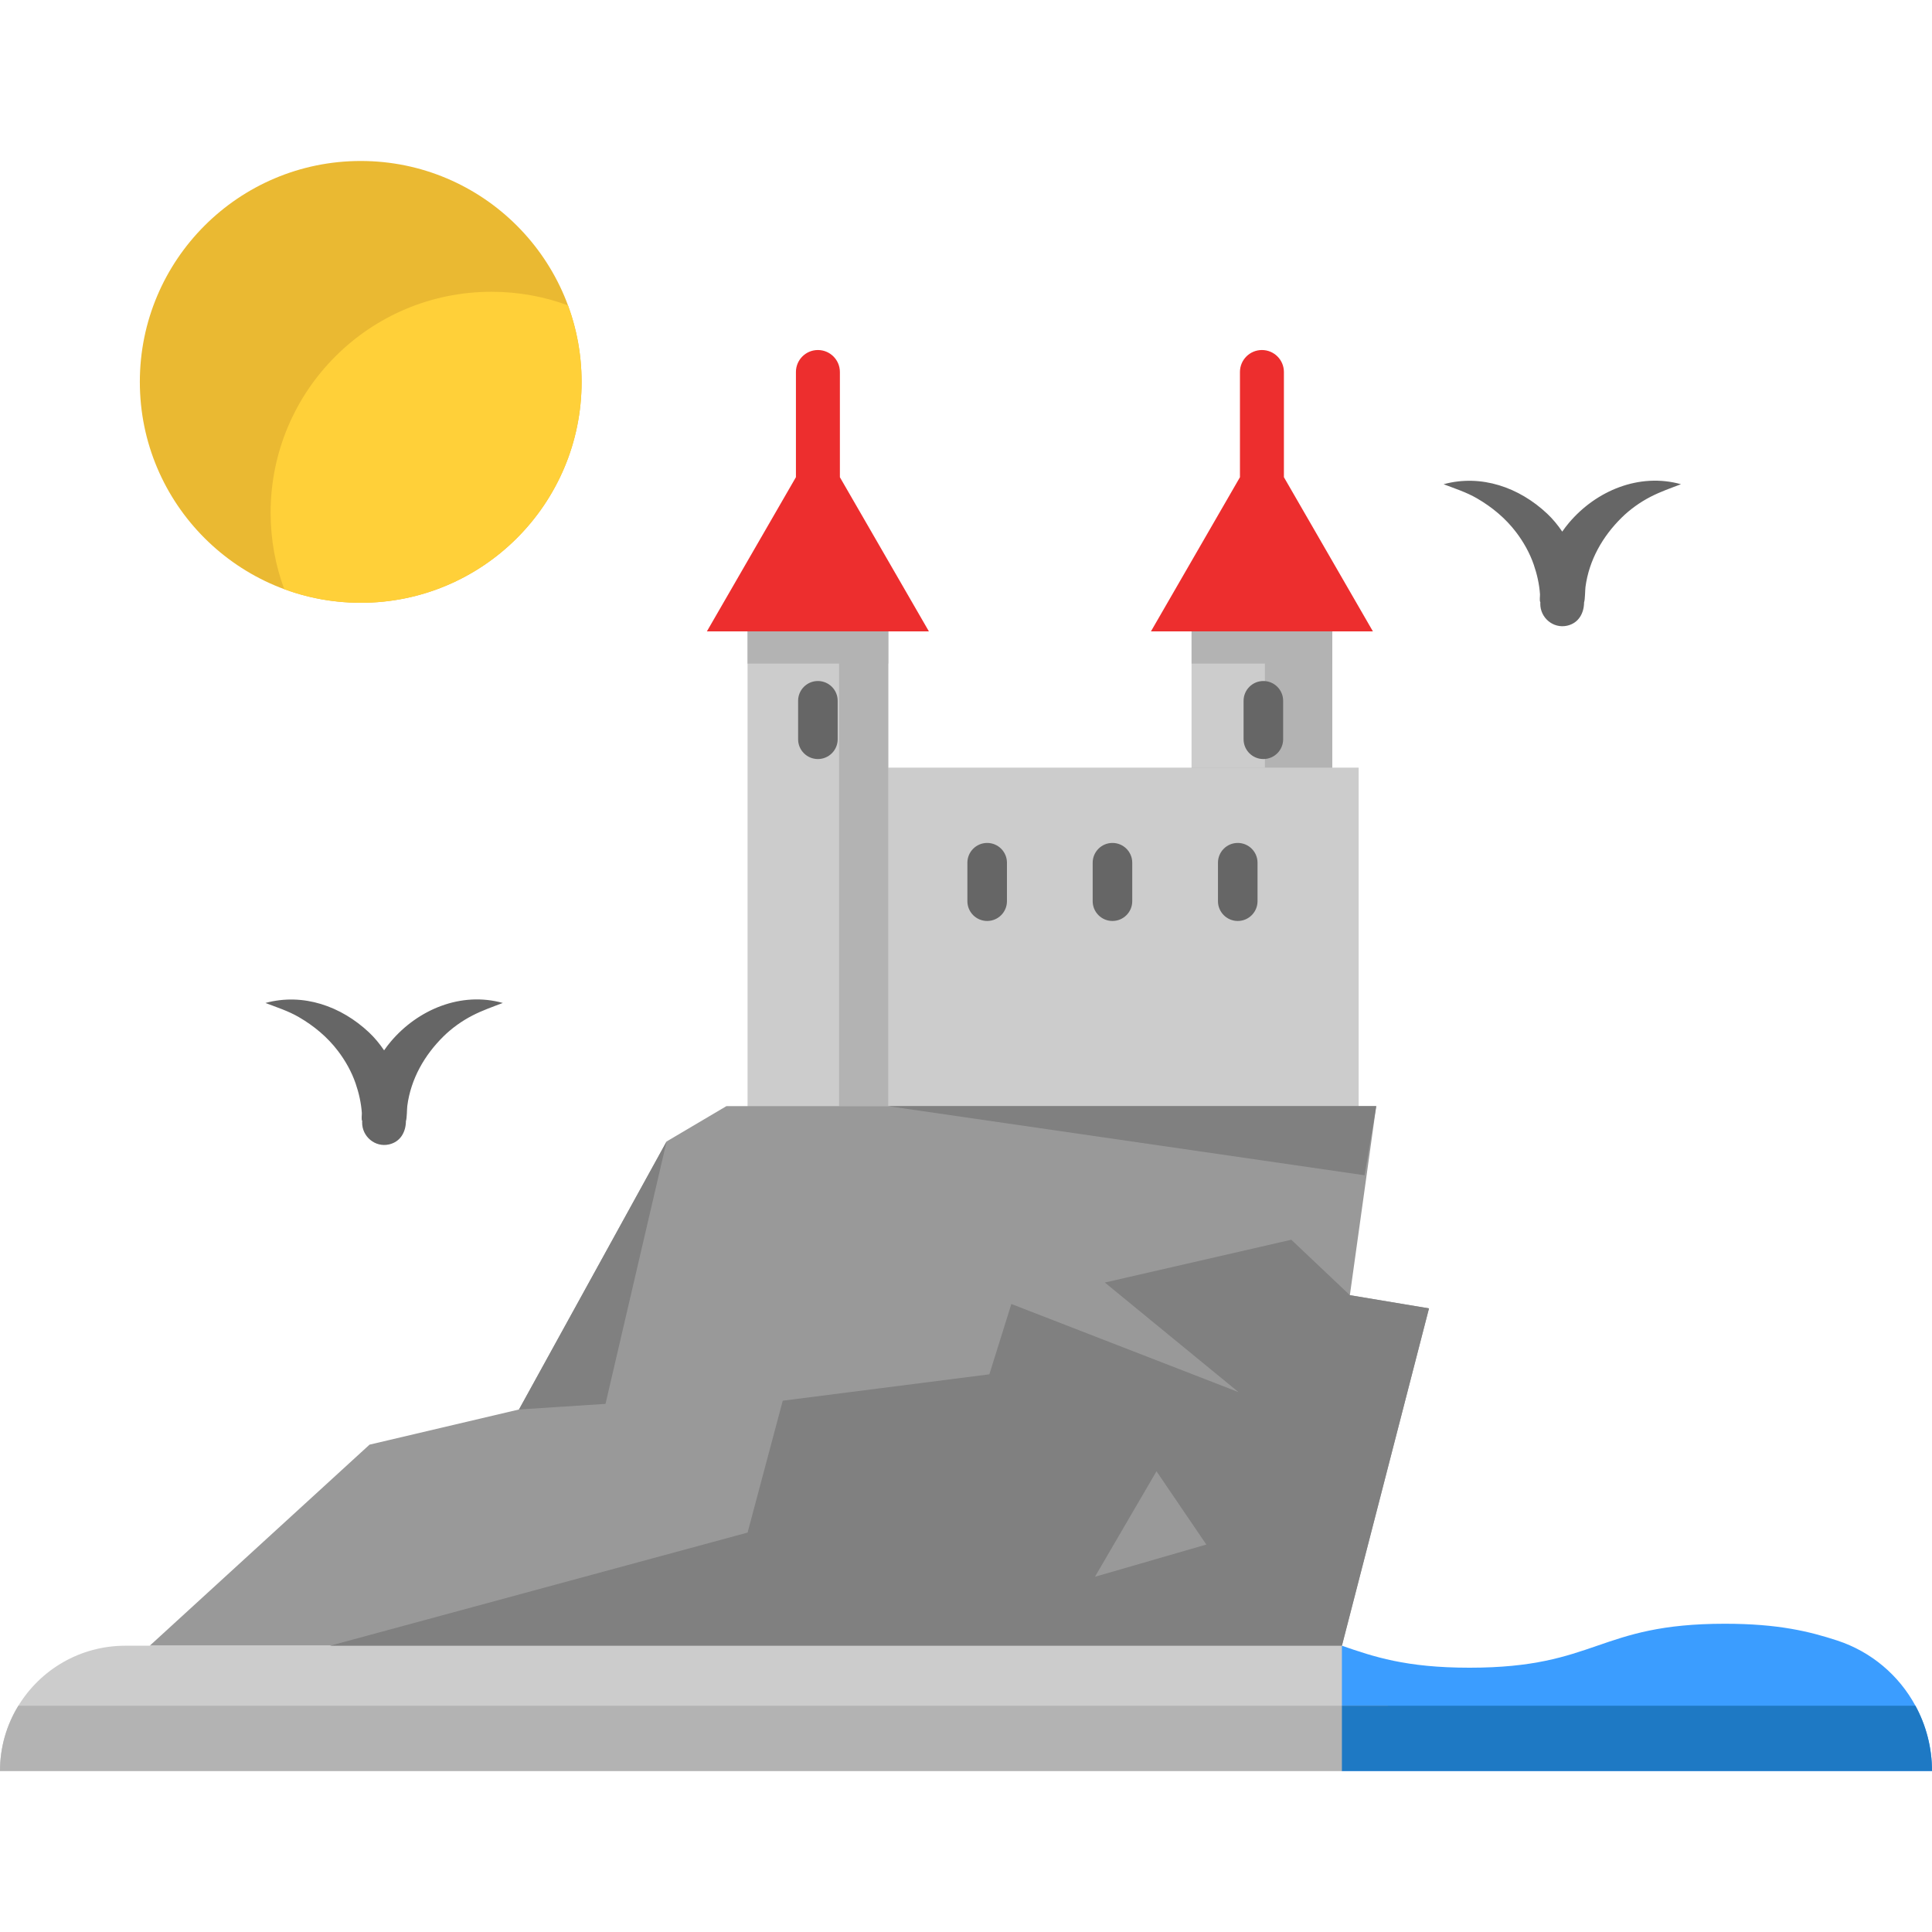
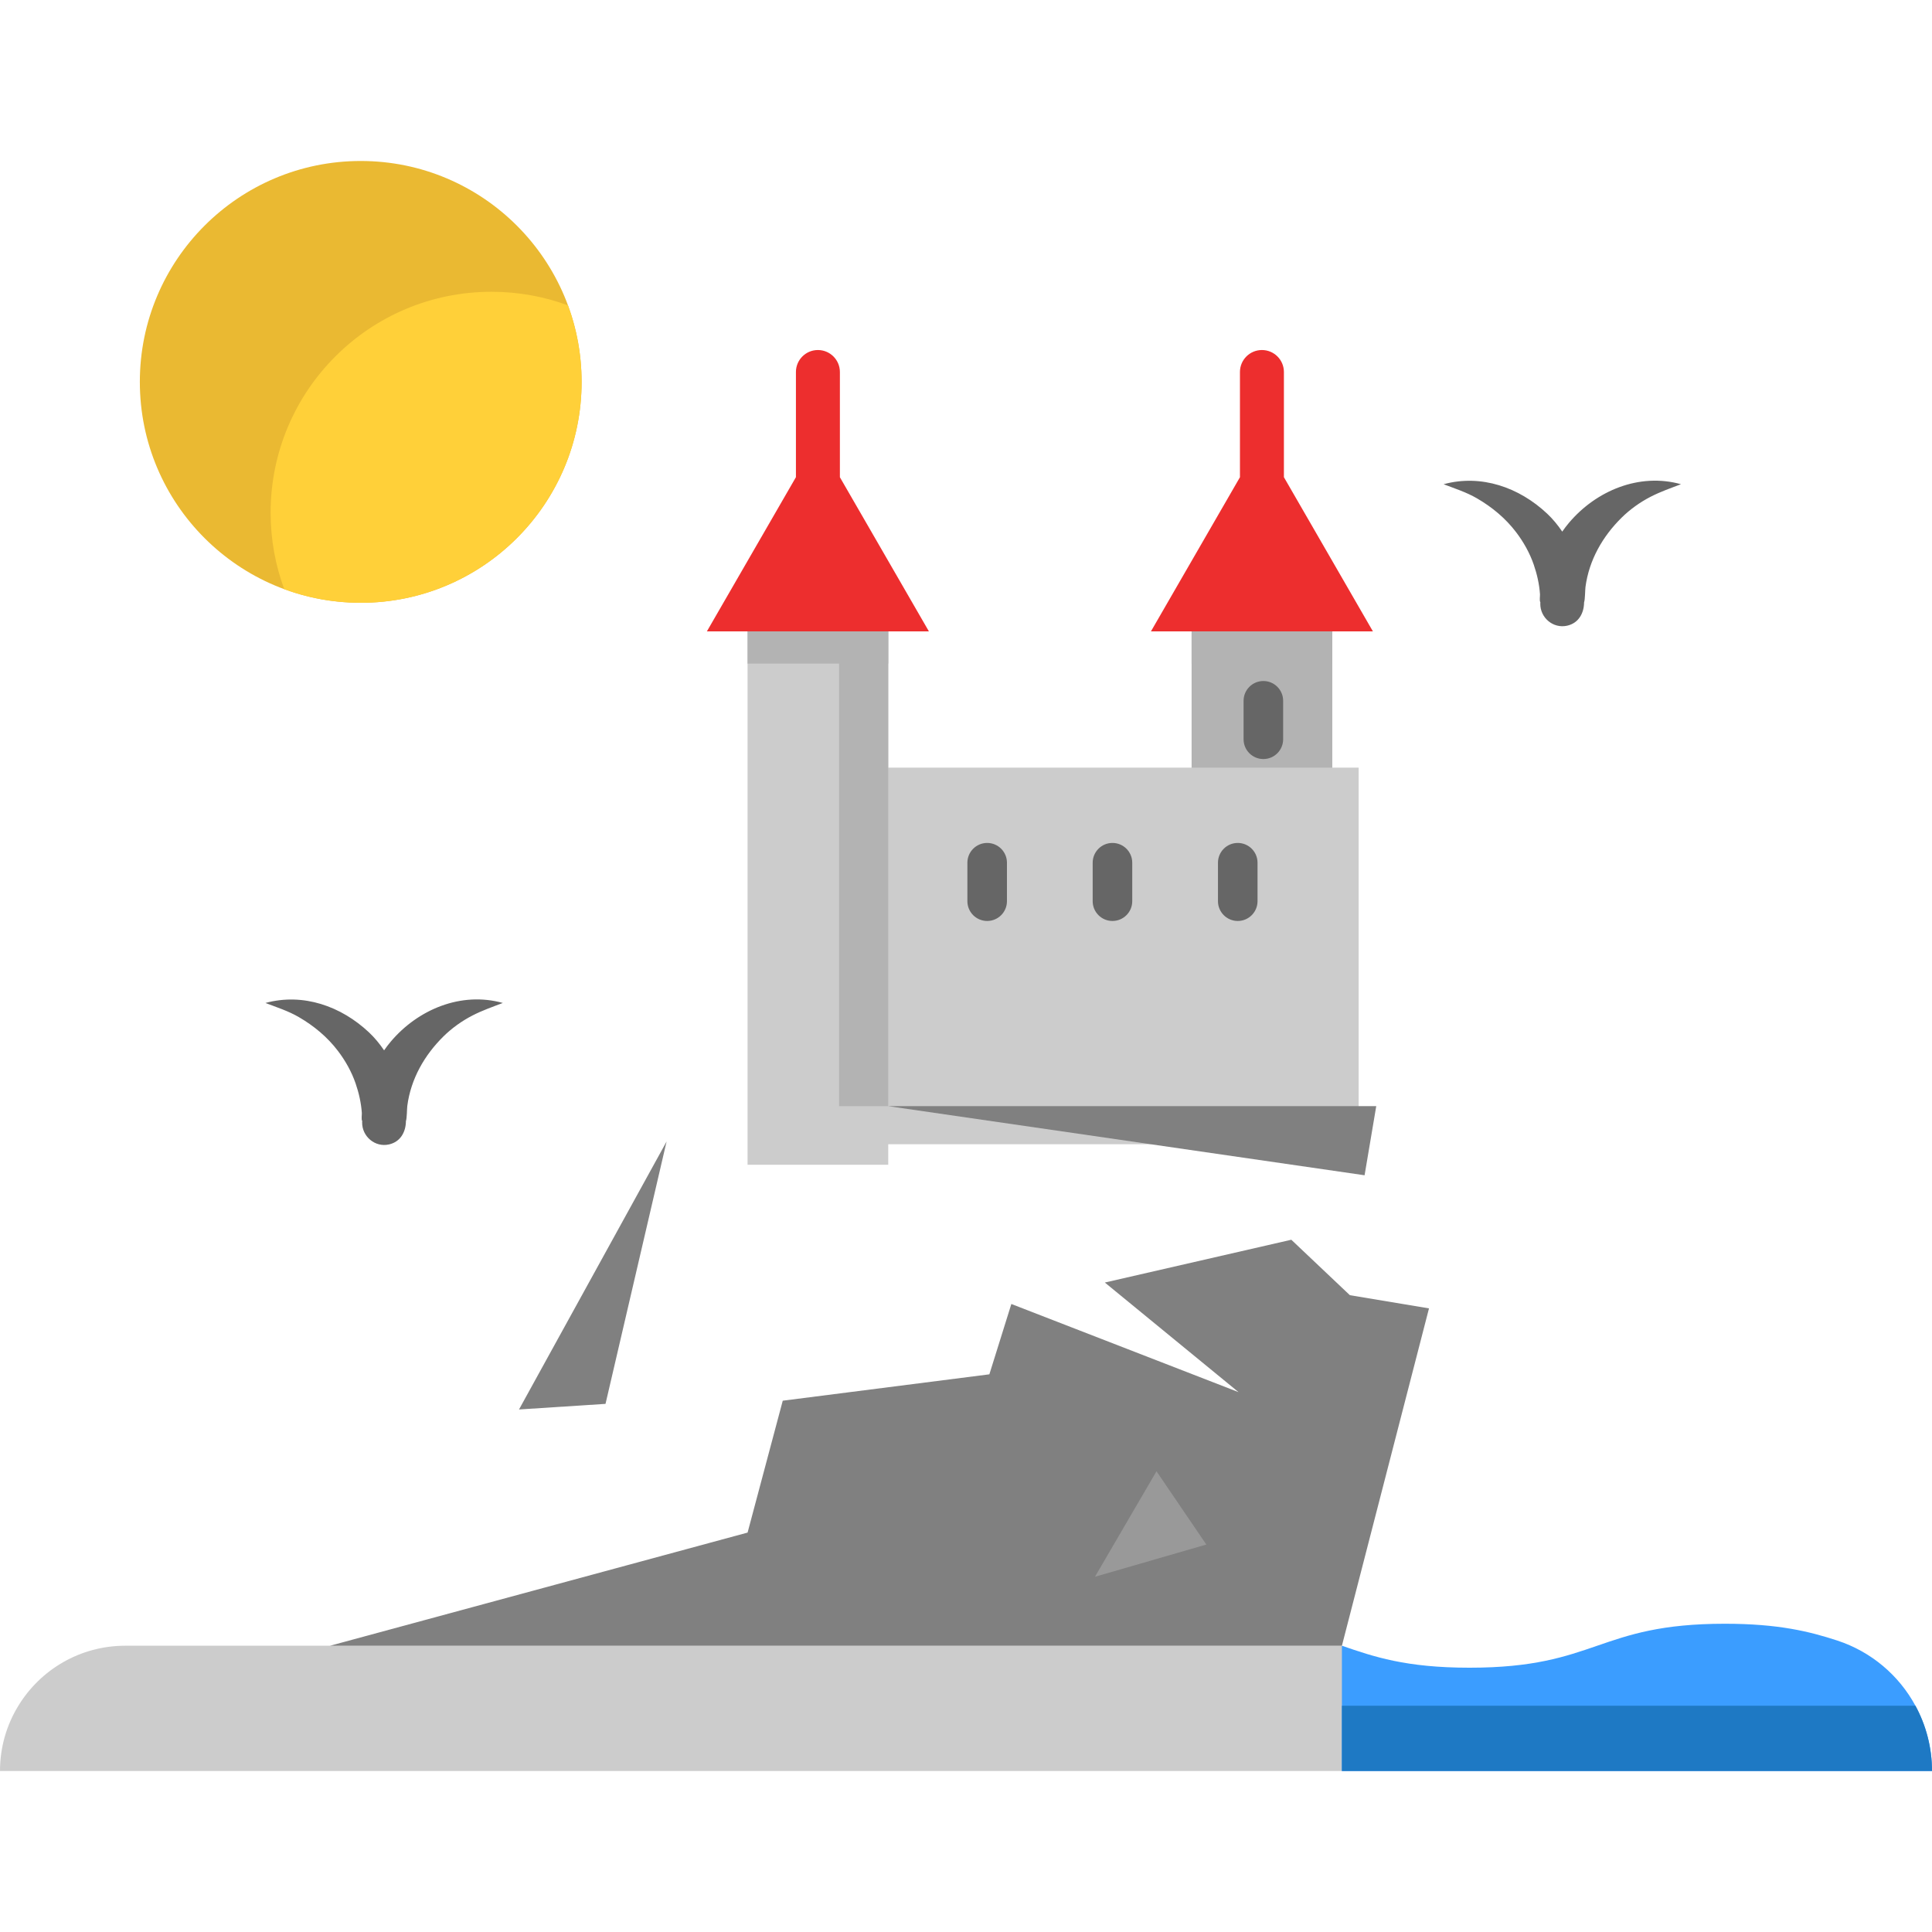
<svg xmlns="http://www.w3.org/2000/svg" version="1.1" id="Layer_1" x="0px" y="0px" viewBox="0 0 439.48 439.48" style="enable-background:new 0 0 439.48 439.48;" xml:space="preserve">
  <g>
    <rect x="271.06" y="134.677" style="fill:#B3B3B3;" width="32" height="48.887" />
-     <rect x="271.06" y="143.62" style="fill:#CCCCCC;" width="16.667" height="31" />
    <polygon style="fill:#CCCCCC;" points="309.06,174.62 309.06,260.287 195.383,260.287 195.383,174.62 273.047,174.62 " />
    <rect x="170.05" y="134.286" style="fill:#CCCCCC;" width="32" height="130.667" />
    <polygon style="fill:#B3B3B3;" points="202.05,174.62 202.05,251.62 190.866,251.62 190.866,143.62 202.05,143.62 " />
    <path style="fill:#ED2E2E;" d="M292.056,108.547V84.622c0-2.761-2.239-5-5-5s-5,2.239-5,5v23.934L261.81,143.62h9.25h32h9.24 L292.056,108.547z" />
    <path style="fill:#ED2E2E;" d="M191.053,108.554V84.622c0-2.761-2.239-5-5-5s-5,2.239-5,5v23.922L160.8,143.62h9.25h32h9.25 L191.053,108.554z" />
    <rect x="170.05" y="143.62" style="fill:#B3B3B3;" width="32" height="7.33" />
    <rect x="271.06" y="143.62" style="fill:#B3B3B3;" width="32" height="7.33" />
-     <polygon style="fill:#999999;" points="307.06,294.62 325.06,297.62 305.25,374.36 34.06,374.36 84.06,328.62 118.06,320.62 151.634,259.656 165.235,251.62 170.05,251.62 202.05,251.62 303.06,251.62 313.06,251.62 " />
    <path style="fill:#CCCCCC;" d="M319.74,393.34l-14.49,9.52H0c0-5.44,1.52-10.52,4.18-14.85c5-8.19,14.02-13.65,24.32-13.65h276.75 l10.42,13.65L319.74,393.34z" />
    <path style="fill:#3B9DFF;" d="M439.48,402.86H305.25v-28.5c7.26,2.5,14.51,5,29.04,5c29.05,0,29.05-10,58.08-10 c12.2,0,19.27,1.77,25.53,3.81c7.8,2.55,14.08,7.96,17.81,14.84C438.13,392.46,439.48,397.54,439.48,402.86z" />
    <path style="fill:#666666;" d="M224.556,209.497c-2.485,0-4.5-2.015-4.5-4.5v-8.75c0-2.485,2.015-4.5,4.5-4.5s4.5,2.015,4.5,4.5 v8.75C229.056,207.482,227.042,209.497,224.556,209.497z" />
    <path style="fill:#666666;" d="M253.056,209.497c-2.485,0-4.5-2.015-4.5-4.5v-8.75c0-2.485,2.015-4.5,4.5-4.5s4.5,2.015,4.5,4.5 v8.75C257.556,207.482,255.542,209.497,253.056,209.497z" />
    <path style="fill:#666666;" d="M281.556,209.497c-2.485,0-4.5-2.015-4.5-4.5v-8.75c0-2.485,2.015-4.5,4.5-4.5s4.5,2.015,4.5,4.5 v8.75C286.056,207.482,284.042,209.497,281.556,209.497z" />
-     <path style="fill:#666666;" d="M186.05,172.663c-2.485,0-4.5-2.015-4.5-4.5v-8.75c0-2.485,2.015-4.5,4.5-4.5s4.5,2.015,4.5,4.5 v8.75C190.55,170.649,188.535,172.663,186.05,172.663z" />
    <path style="fill:#666666;" d="M287.383,172.663c-2.485,0-4.5-2.015-4.5-4.5v-8.75c0-2.485,2.015-4.5,4.5-4.5s4.5,2.015,4.5,4.5 v8.75C291.883,170.649,289.869,172.663,287.383,172.663z" />
    <polygon style="fill:#808080;" points="307.06,294.62 293.74,282.01 251.321,291.743 281.74,316.676 230.056,296.622 225.056,312.622 178.056,318.622 170.056,348.622 75.073,374.362 305.25,374.362 325.06,297.62 " />
    <polygon style="fill:#808080;" points="202.05,251.62 310.407,267.343 313.06,251.62 " />
    <polygon style="fill:#808080;" points="151.634,259.656 137.74,319.343 118.06,320.62 " />
    <polygon style="fill:#999999;" points="249.073,358.677 263.073,334.677 274.407,351.343 " />
-     <path style="fill:#B3B3B3;" d="M319.74,393.34l-14.49,9.52H0c0-5.44,1.52-10.52,4.18-14.85h311.49L319.74,393.34z" />
    <path style="fill:#1E79C4;" d="M439.48,402.86H305.25v-14.85h130.46C438.13,392.46,439.48,397.54,439.48,402.86z" />
    <path style="fill:#666666;" d="M356.879,118.951c-0.537,0.636-1.039,1.296-1.508,1.977c-1.005-1.486-2.146-2.875-3.443-4.094 c-6.334-5.954-14.966-9.021-23.547-6.685c2.593,0.995,5.167,1.807,7.585,3.208c3.423,1.984,6.505,4.539,8.906,7.699 c1.694,2.229,3.109,4.744,4.02,7.398c0.739,2.153,1.261,4.43,1.415,6.706c0.028,0.408-0.148,1.465,0.067,1.809 c0.012,0.019,0.01,0.02,0.018,0.034c-0.002,0.098-0.014,0.195-0.015,0.292c-0.045,3.215,2.923,5.751,6.107,5.034 c2.622-0.59,3.835-2.854,3.853-5.316c0.234-0.58,0.229-2.82,0.315-3.476c0.811-6.127,3.895-11.518,8.24-15.799 c1.906-1.878,4.199-3.512,6.57-4.733c2.251-1.16,4.553-1.959,6.916-2.857C372.888,107.501,363.067,111.616,356.879,118.951z" />
    <path style="fill:#666666;" d="M88.879,236.951c-0.537,0.636-1.039,1.296-1.508,1.977c-1.005-1.486-2.146-2.875-3.443-4.094 c-6.334-5.954-14.966-9.021-23.547-6.685c2.593,0.995,5.167,1.807,7.585,3.208c3.423,1.984,6.505,4.539,8.906,7.699 c1.694,2.229,3.109,4.744,4.02,7.398c0.739,2.153,1.261,4.43,1.415,6.706c0.028,0.408-0.148,1.465,0.067,1.809 c0.012,0.019,0.01,0.02,0.018,0.034c-0.002,0.098-0.014,0.195-0.015,0.292c-0.045,3.215,2.923,5.751,6.107,5.034 c2.622-0.59,3.835-2.854,3.853-5.316c0.234-0.58,0.229-2.82,0.315-3.476c0.811-6.127,3.895-11.518,8.24-15.799 c1.906-1.878,4.199-3.512,6.57-4.733c2.251-1.16,4.553-1.959,6.916-2.857C104.888,225.501,95.067,229.616,88.879,236.951z" />
    <path style="fill:#EAB932;" d="M82.06,36.62c27.75,0,50.24,22.5,50.24,50.25s-22.49,50.25-50.24,50.25s-50.25-22.5-50.25-50.25 S54.31,36.62,82.06,36.62z" />
    <path style="fill:#FFD039;" d="M132.3,86.87c0,27.75-22.49,50.25-50.24,50.25c-6.12,0-11.98-1.09-17.4-3.1 c-2.01-5.42-3.1-11.28-3.1-17.4c0-27.75,22.49-50.25,50.25-50.25c6.11,0,11.97,1.09,17.39,3.09 C131.21,74.89,132.3,80.75,132.3,86.87z" />
  </g>
</svg>